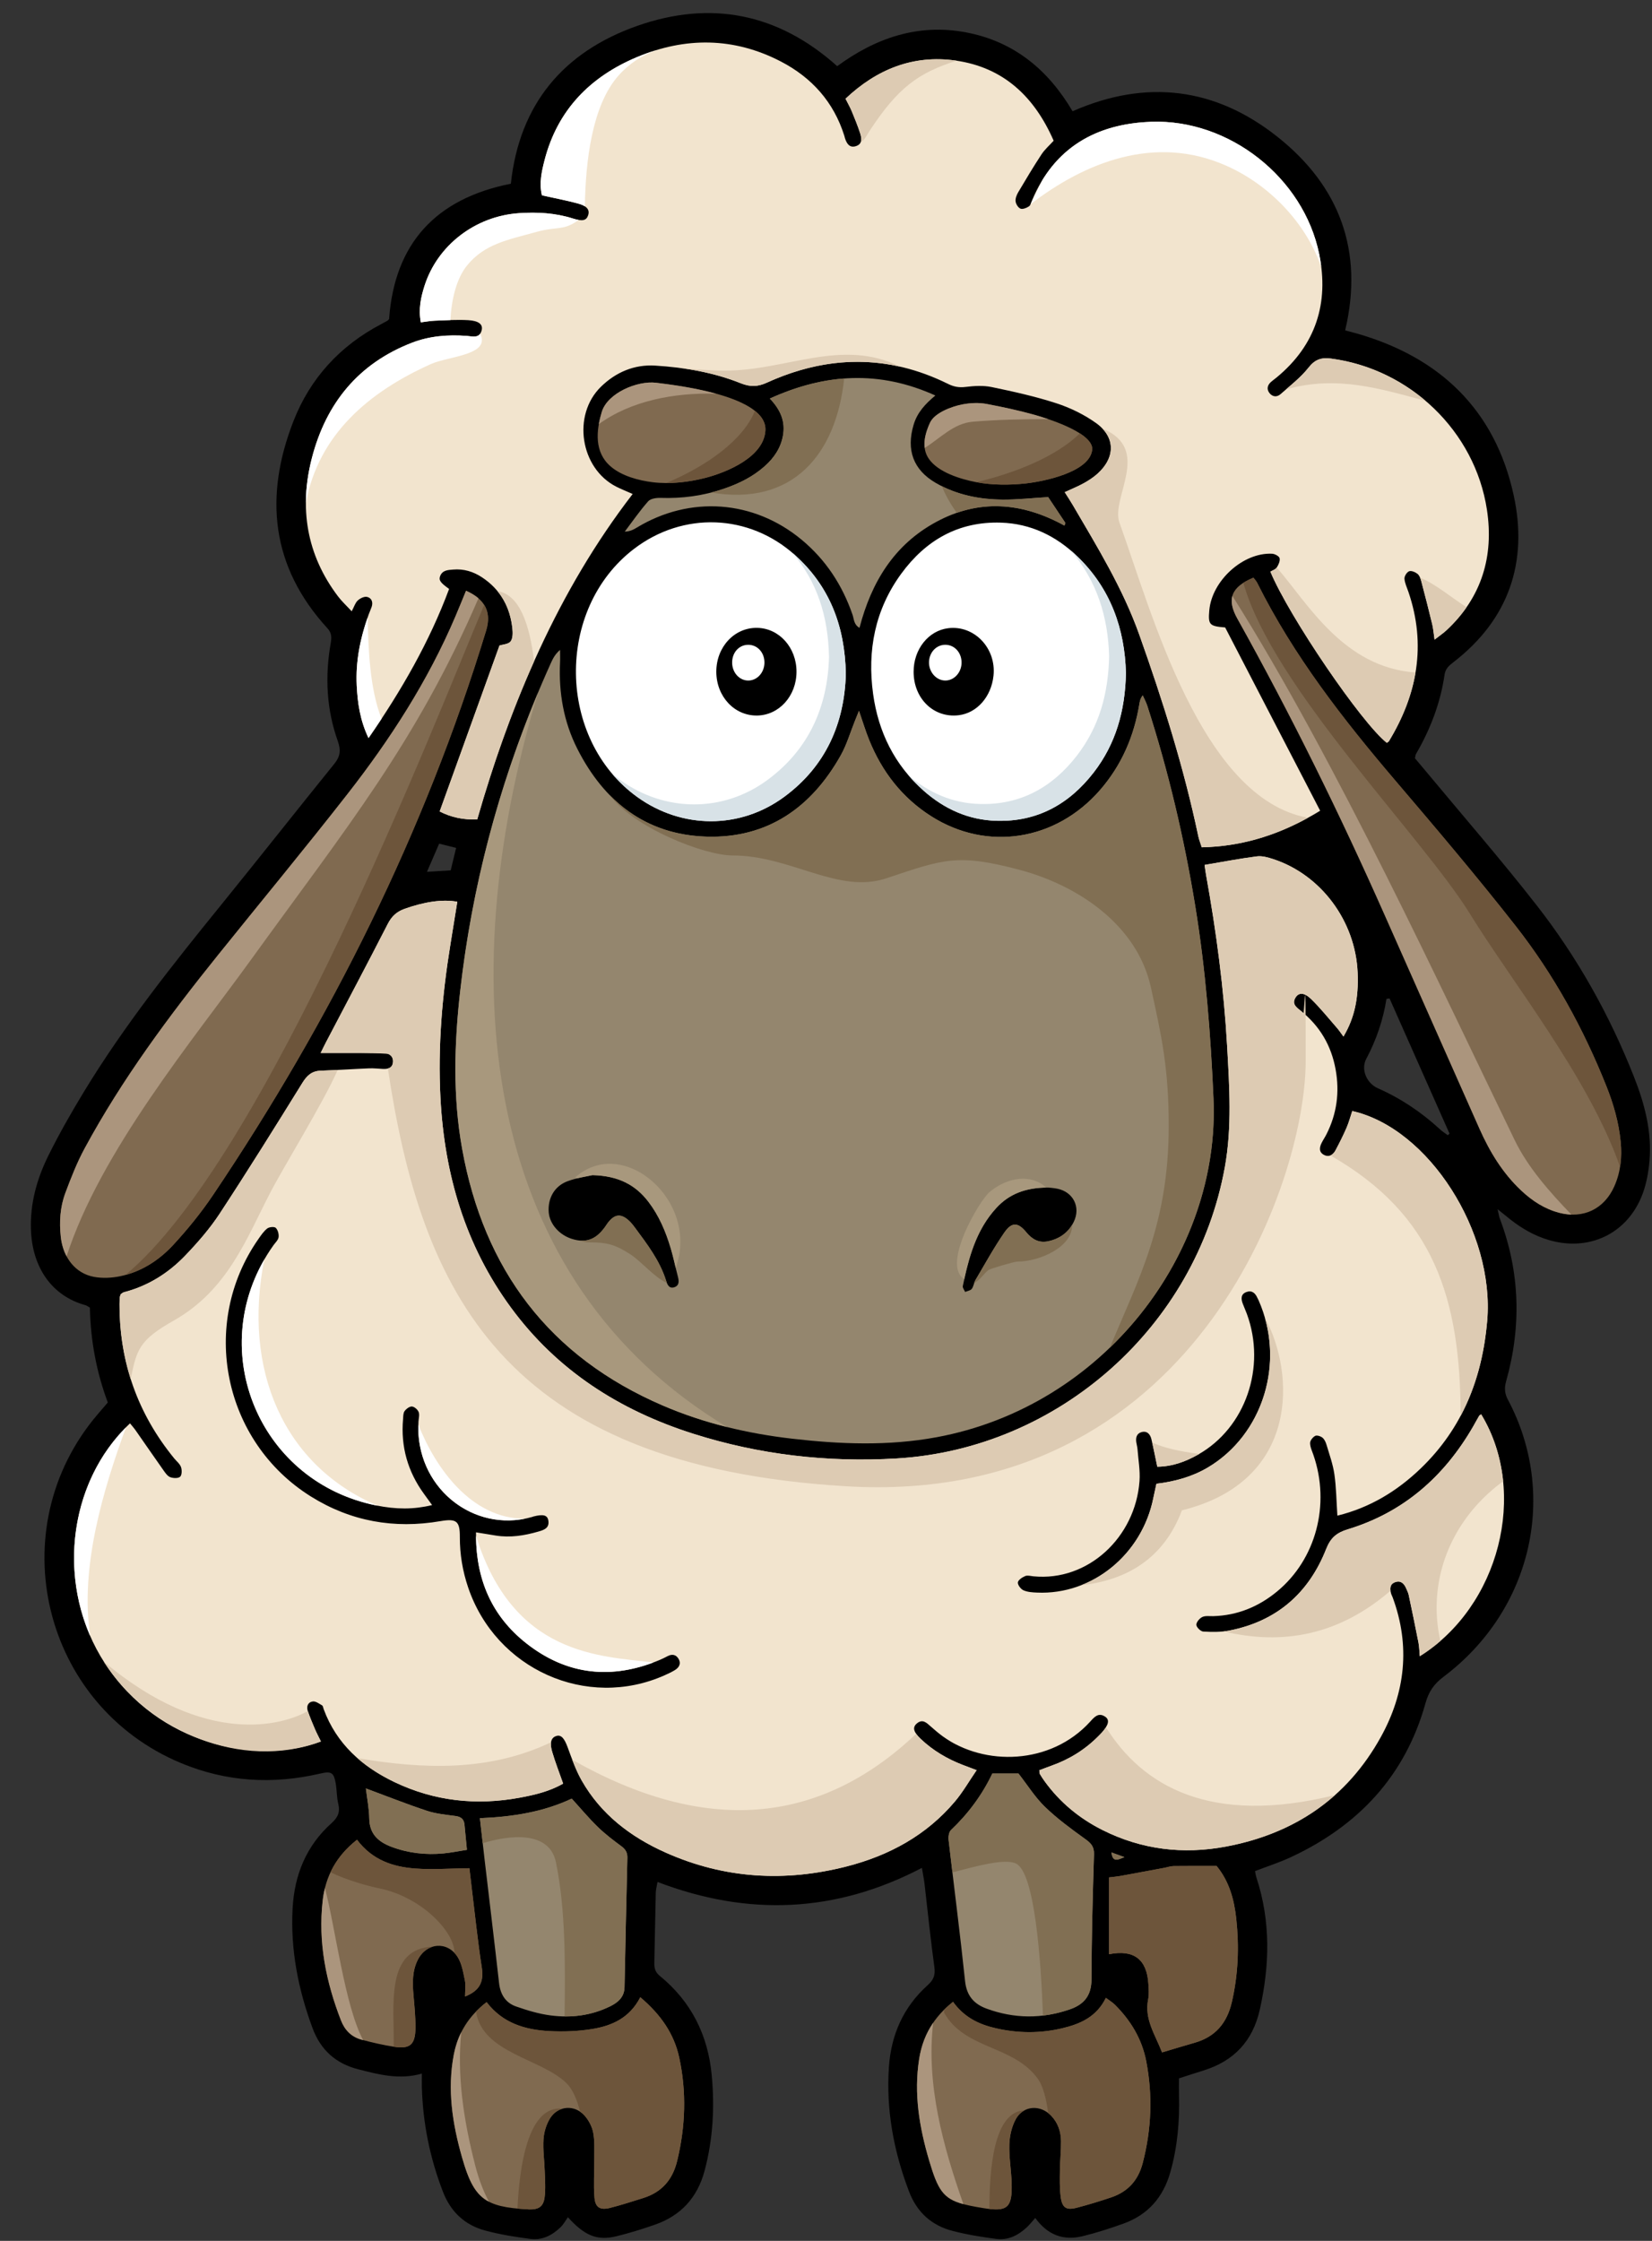
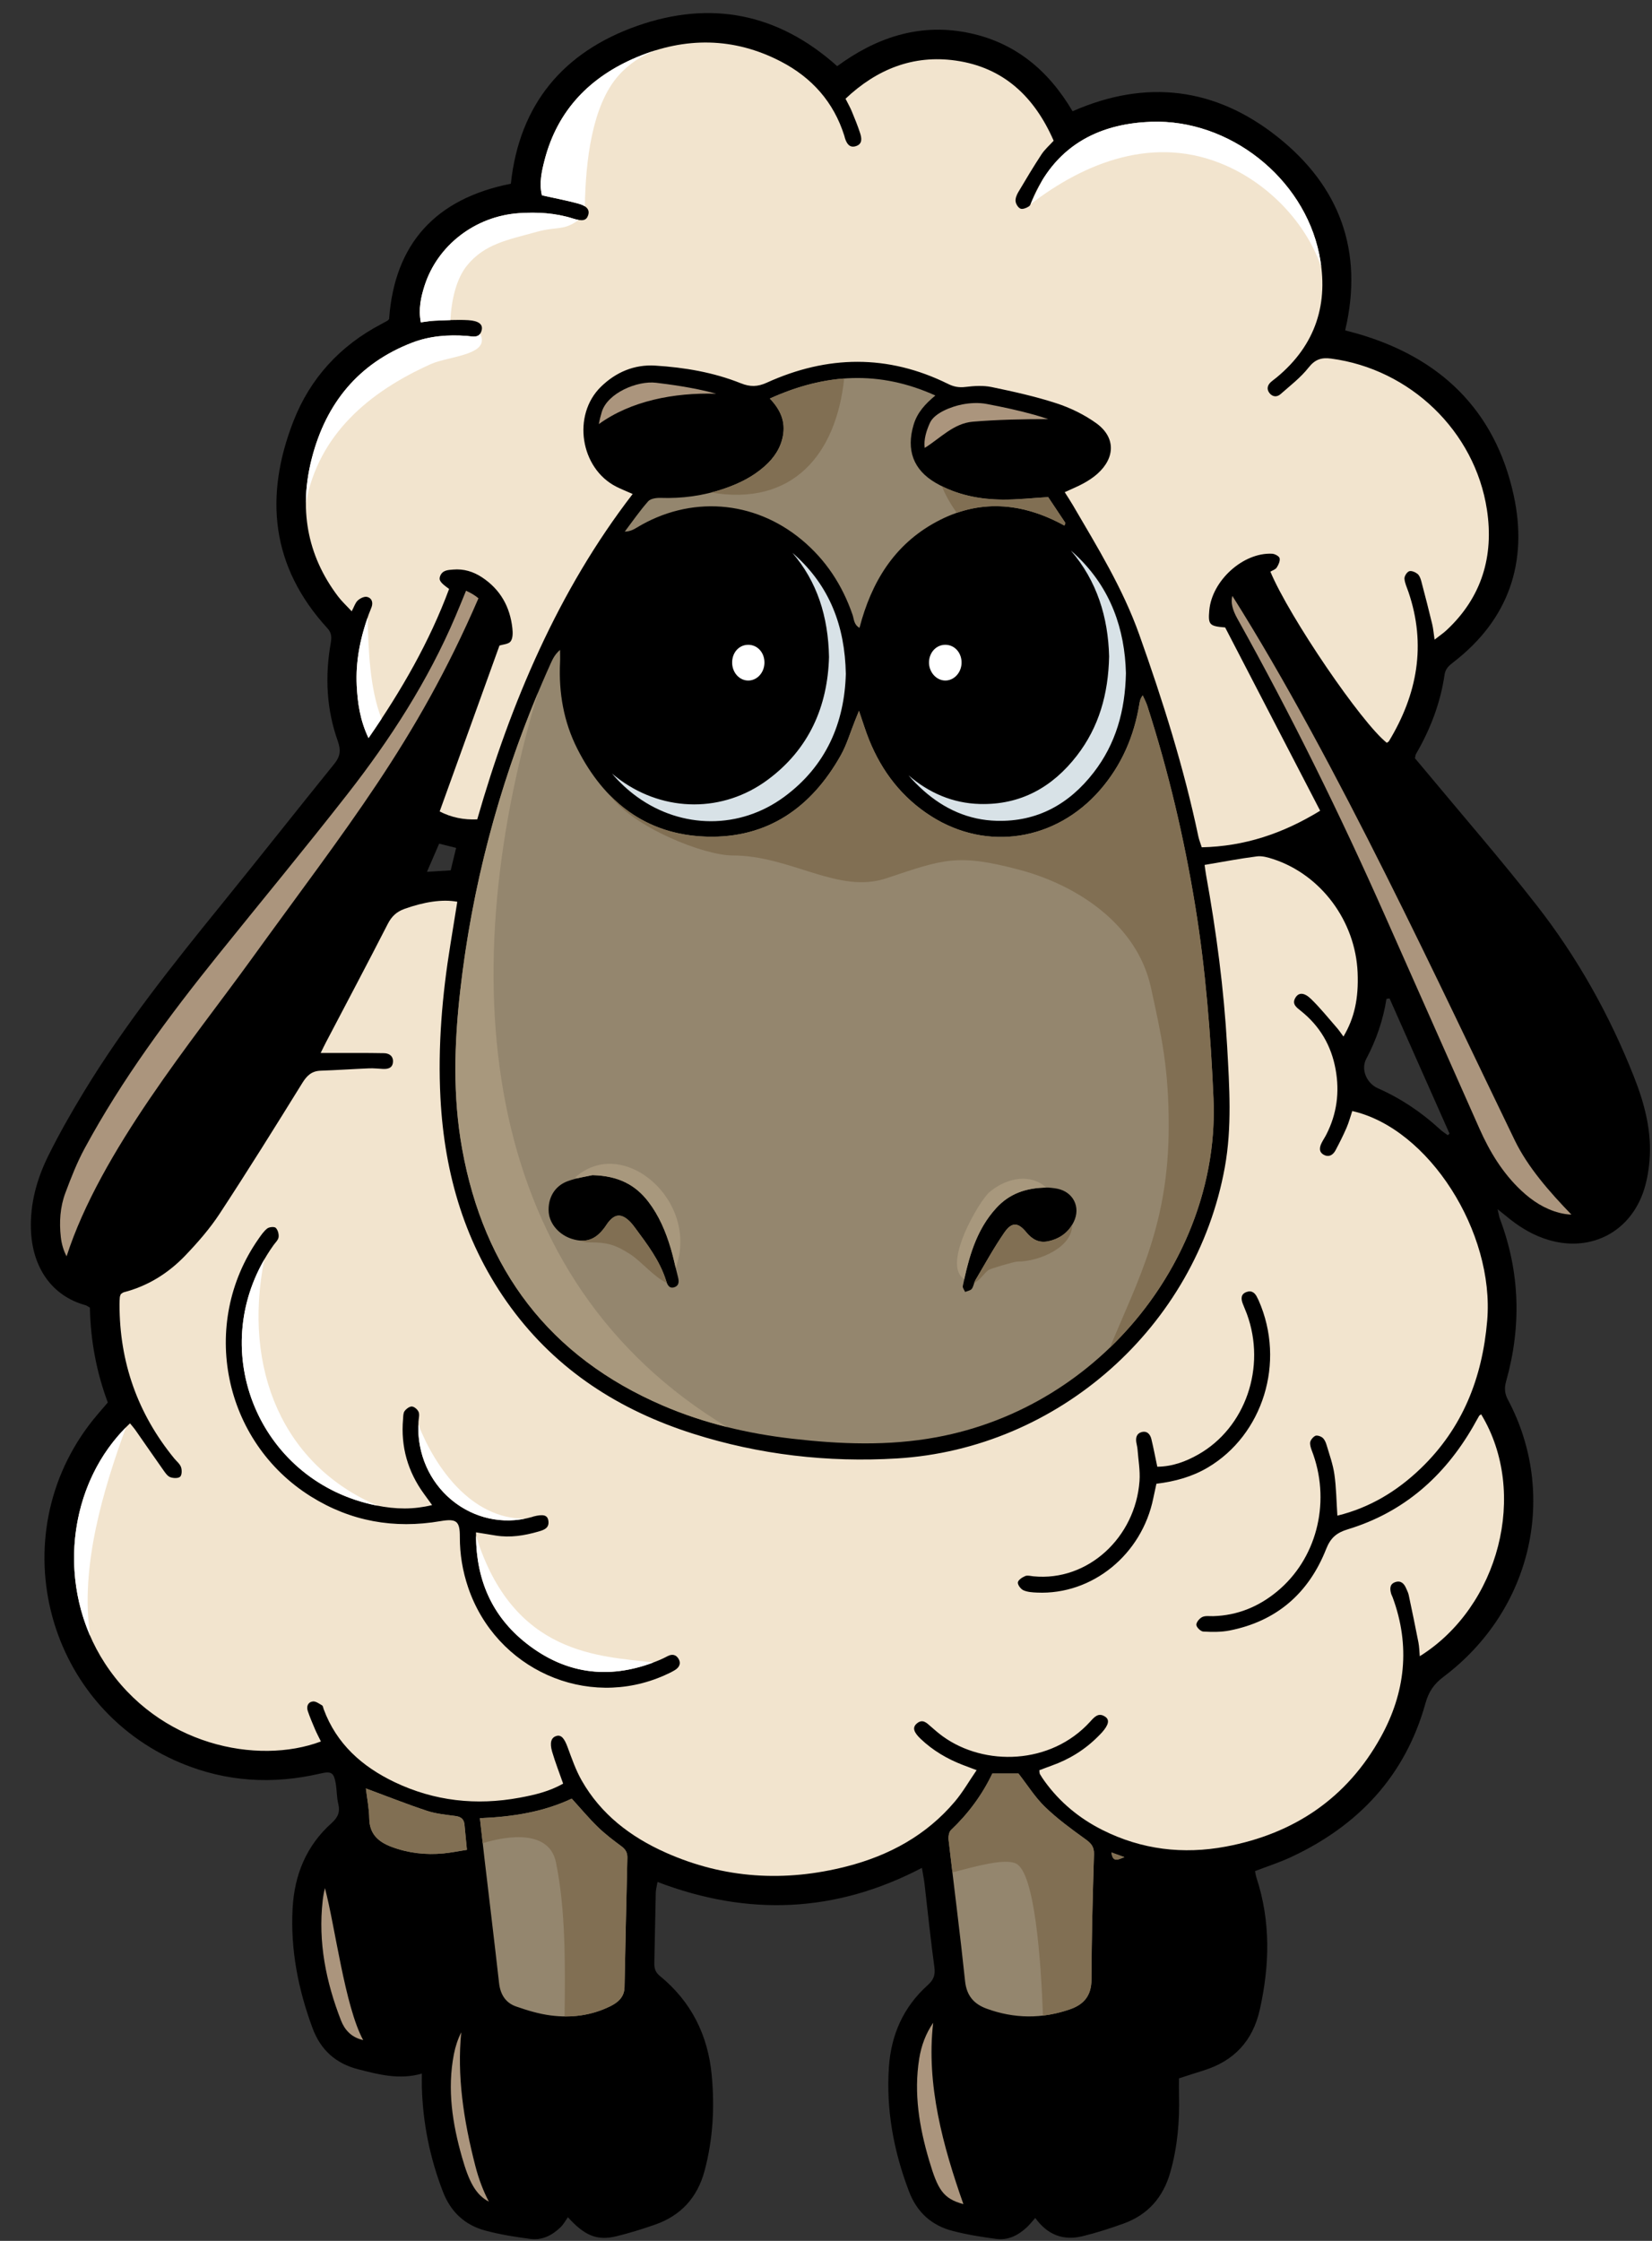
<svg xmlns="http://www.w3.org/2000/svg" height="706.1" preserveAspectRatio="xMidYMid meet" version="1.0" viewBox="33.3 66.7 520.6 706.1" width="520.6" zoomAndPan="magnify">
  <rect x="33.3" y="66.7" width="520.6" height="706.1" fill="#333333" stroke="none" />
  <g clip-rule="evenodd" fill-rule="evenodd">
    <g>
      <path d="M67.272,508.627c-3.629-9.715-5.452-19.729-5.644-29.899 c-0.676-0.371-1.024-0.66-1.422-0.769c-10.353-2.843-16.742-11.617-17.161-23.846c-0.281-8.227,1.898-16.002,5.494-23.27 c3.367-6.807,7.147-13.431,11.087-19.928c12.782-21.079,28.119-40.292,43.612-59.394c11.89-14.659,23.566-29.493,35.437-44.167 c1.876-2.32,2.082-4.312,1.078-7.124c-3.567-9.992-4.07-20.294-2.258-30.723c0.304-1.753,0.448-3.246-1.001-4.825 c-17.796-19.396-19.975-41.565-10.715-65.284c5.283-13.533,14.703-23.789,27.685-30.588c0.646-0.339,1.286-0.693,1.921-1.053 c0.122-0.069,0.213-0.194,0.528-0.49c1.706-23.865,14.734-37.984,38.37-42.675c2.688-25.049,16.571-41.539,39.782-49.721 c23.08-8.136,44.371-4.08,63.062,12.679c12.141-8.89,25.51-13.524,40.701-10.627c15.044,2.868,25.789,11.784,33.473,24.837 c23.287-10.249,45.032-7.428,64.509,8.004c19.568,15.503,27.316,35.91,21.396,61.046c1.391,0.37,2.623,0.678,3.845,1.029 c26.112,7.517,43.355,24.091,49.228,50.772c4.663,21.186-1.49,39.355-19.142,52.894c-1.333,1.022-2.356,2.028-2.613,3.804 c-1.294,8.949-4.498,17.225-9.022,25.02c-0.14,0.239-0.14,0.556-0.31,1.294c1.023,1.219,2.233,2.647,3.43,4.086 c11.683,14.069,23.709,27.871,34.955,42.281c12.837,16.452,22.977,34.579,30.648,54.033c3.359,8.52,5.677,17.271,4.875,26.517 c-0.301,3.458-0.927,7.007-2.124,10.249c-4.661,12.625-16.919,18.482-29.82,14.578c-4.411-1.334-8.305-3.587-11.9-6.411 c-1.133-0.89-2.244-1.805-4.013-3.23c0.342,1.469,0.43,2.237,0.695,2.939c6.384,16.865,6.848,33.979,1.996,51.258 c-0.606,2.16-0.486,3.868,0.551,5.815c15.662,29.365,8.061,66.015-20.369,87.389c-2.958,2.225-4.6,4.662-5.613,8.297 c-6.388,22.891-21.188,38.615-42.49,48.506c-3.557,1.651-7.321,2.856-11.216,4.354c0.153,0.721,0.235,1.412,0.449,2.062 c4.515,13.752,4.19,27.601,1.063,41.569c-2.227,9.938-8.173,16.248-17.823,19.221c-2.506,0.773-4.993,1.603-7.646,2.456 c0,1.847-0.037,3.584,0.007,5.32c0.214,8.235-0.489,16.34-2.762,24.315c-2.257,7.913-7.072,13.373-14.776,16.145 c-4.256,1.531-8.586,2.926-12.979,3.986c-5.984,1.444-10.956-0.472-14.784-5.773c-1.008,1.119-1.797,2.146-2.737,3.01 c-2.688,2.477-5.85,4.087-9.55,3.598c-4.626-0.615-9.271-1.356-13.779-2.531c-6.632-1.729-11.232-5.883-13.726-12.437 c-4.801-12.618-7.237-25.592-6.339-39.106c0.678-10.218,4.559-19.009,12.236-25.897c1.832-1.645,2.45-3.157,2.104-5.662 c-1.201-8.691-2.069-17.429-3.094-26.145c-0.186-1.578-0.508-3.141-0.838-5.148c-27.173,14.208-54.765,15.347-83.312,4.438 c-0.213,1.253-0.532,2.335-0.559,3.423c-0.18,7.315-0.281,14.633-0.453,21.947c-0.039,1.68,0.214,2.996,1.69,4.2 c9.928,8.101,15.225,18.672,16.403,31.381c0.94,10.139,0.39,20.143-2.249,30.027c-2.256,8.454-7.433,14.139-15.629,17.007 c-3.996,1.399-8.06,2.66-12.171,3.661c-6.001,1.462-9.949-0.101-15.272-5.994c-0.783,1.082-1.411,2.268-2.326,3.153 c-2.628,2.541-5.803,4.172-9.502,3.682c-4.77-0.632-9.566-1.383-14.204-2.632c-6.446-1.733-10.896-5.862-13.358-12.245 c-4.096-10.624-6.331-21.582-6.641-32.948c-0.034-1.285-0.004-2.572-0.004-4.272c-7.148,2.045-13.655,0.274-20.11-1.376 c-6.967-1.781-11.786-6.055-14.341-12.961c-4.52-12.223-6.995-24.753-6.273-37.818c0.583-10.522,4.343-19.676,12.286-26.788 c1.991-1.785,2.738-3.469,2.098-6.074c-0.52-2.113-0.426-4.369-0.816-6.522c-0.605-3.331-1.402-3.809-4.803-3.016 c-14.973,3.493-29.625,2.664-43.883-3.267c-43.794-18.217-57.116-73.807-26.347-109.885 C65.08,511.176,66.124,509.967,67.272,508.627L67.272,508.627z M471.195,381.311L471.195,381.311 c-0.324,0.045-0.649,0.088-0.974,0.132c-1.058,6.681-3.195,12.935-6.368,18.904c-1.806,3.398,0.198,7.743,3.635,9.258 c7.281,3.21,13.783,7.581,19.623,12.969c0.744,0.688,1.623,1.229,2.438,1.839c0.181-0.167,0.36-0.333,0.541-0.5 C483.792,409.712,477.494,395.512,471.195,381.311L471.195,381.311z M171.69,332.539L171.69,332.539 c-1.317,3.046-2.438,5.639-3.836,8.873c2.96-0.185,5.095-0.316,7.478-0.464c0.573-2.377,1.105-4.579,1.707-7.071 C175.151,333.404,173.652,333.029,171.69,332.539z" fill="inherit" />
    </g>
    <g>
      <path d="M264.02,275.432L264.02,275.432 c-0.018,3.231,2.363,5.818,5.255,5.707c2.726-0.104,4.902-2.583,4.929-5.616c0.029-3.262-2.285-5.739-5.271-5.642 C266.13,269.971,264.035,272.337,264.02,275.432L264.02,275.432z M331.274,269.875L331.274,269.875 c-2.816-0.04-5.068,2.256-5.209,5.309c-0.146,3.156,2.203,5.913,5.071,5.955c2.729,0.04,5.043-2.362,5.177-5.379 C336.459,272.511,334.236,269.917,331.274,269.875z" fill="#FFF" />
    </g>
    <g>
      <path d="M275.894,192.28L275.894,192.28 c3.494,3.664,4.926,7.35,4.14,11.712c-0.707,3.922-2.835,7.008-5.741,9.604c-3.773,3.37-8.23,5.539-12.975,7.146 c-6.441,2.18-13.059,3.079-19.864,2.844c-1.317-0.045-3.144,0.222-3.9,1.08c-2.653,3.006-4.941,6.333-7.368,9.54 c1.606-0.025,2.708-0.601,3.77-1.245c16.775-10.173,36.85-8.723,51.943,3.793c7.63,6.329,12.842,14.305,16.063,23.649 c0.47,1.361,0.382,3.121,2.194,4.135c3.754-14.426,10.912-26.172,24.093-33.333c13.51-7.338,27.083-6.296,40.504,1.12 c0.098-0.281,0.196-0.562,0.293-0.842c-1.84-2.76-3.678-5.518-5.434-8.151c-5.017,0.299-9.677,0.831-14.332,0.795 c-7.396-0.058-14.564-1.494-21.054-5.239c-7.159-4.132-9.372-10.426-7.018-18.337c1.14-3.834,3.62-6.541,6.854-9.224 C310.438,183.344,293.439,184.337,275.894,192.28L275.894,192.28z M303.994,290.681L303.994,290.681 c-0.541,1.341-0.903,2.24-1.268,3.138c-1.478,3.654-2.579,7.519-4.497,10.924c-9.263,16.449-23.081,26.181-42.333,25.58 c-19.032-0.594-32.219-11.019-40.652-27.655c-4.316-8.514-5.91-17.703-5.454-27.242c0.063-1.313,0.008-2.632,0.008-3.949 c-1.572,1.352-2.274,2.759-2.919,4.191c-14.847,32.908-24.467,67.288-28.54,103.153c-1.886,16.608-2.398,33.286,0.591,49.865 c6.868,38.097,27.455,65.52,63.307,80.93c12.989,5.583,26.649,8.799,40.65,10.416c15.151,1.751,30.308,2.351,45.461-0.439 c52.737-9.712,89.509-57.917,87.362-106.735c-0.895-20.35-2.466-40.583-5.75-60.675c-3.494-21.387-8.445-42.438-15.108-63.07 c-0.367-1.136-0.956-2.201-1.441-3.3c-0.785,1.037-0.922,1.869-1.059,2.702c-1.668,10.188-5.616,19.347-12.43,27.167 c-13.929,15.987-35.611,19.358-53.141,8.238c-9.205-5.84-15.556-14.072-19.606-24.114 C306.043,296.994,305.17,294.078,303.994,290.681L303.994,290.681z M363.545,440.899c0.365,0.043,1.689,0.107,2.973,0.369 c5.005,1.021,7.412,5.815,5.163,10.426c-1.642,3.362-4.466,5.382-8.097,6.135c-2.86,0.593-5.009-0.579-6.864-2.841 c-2.612-3.187-4.582-3.294-6.923,0.094c-3.307,4.788-6.117,9.922-9.086,14.94c-0.513,0.867-0.584,2.024-1.179,2.805 c-0.409,0.539-1.369,0.658-2.083,0.965c-0.263-0.616-0.853-1.3-0.74-1.838c1.848-8.93,4.177-17.682,10.586-24.646 C351.4,442.846,356.608,440.908,363.545,440.899L363.545,440.899z M220.012,436.988c8.254,0.218,13.586,3.108,17.649,8.432 c3.333,4.368,5.431,9.347,6.988,14.557c0.879,2.938,1.48,5.957,2.258,8.927c0.36,1.375,0.534,2.795-1.016,3.375 c-1.708,0.638-2.306-0.825-2.7-2.08c-1.971-6.274-5.898-11.393-9.723-16.569c-0.69-0.935-1.428-1.881-2.315-2.616 c-2.289-1.898-4.078-1.674-6.009,0.631c-0.468,0.558-0.839,1.196-1.271,1.786c-2.866,3.904-5.921,4.994-10.266,3.668 c-4.039-1.233-7.081-4.688-7.383-8.385c-0.355-4.359,1.744-8.244,5.894-9.793C215.091,437.813,218.317,437.386,220.012,436.988 L220.012,436.988z M383.559,650.409L383.559,650.409c0.381,3.445,2.309,2.136,4.085,1.479 C386.282,651.395,384.921,650.901,383.559,650.409L383.559,650.409z M346.017,625.529L346.017,625.529 c-3.182,6.712-7.588,12.651-13.05,17.837c-0.663,0.629-0.845,2.129-0.725,3.165c1.702,14.809,3.63,29.593,5.183,44.416 c0.482,4.606,2.782,7.217,6.806,8.689c8.69,3.183,17.437,3.241,26.188,0.221c4.467-1.541,6.828-4.33,6.841-9.427 c0.033-13.157,0.386-26.317,0.794-39.471c0.077-2.468-1.012-3.517-2.826-4.82c-4.372-3.142-8.759-6.36-12.618-10.089 c-3.112-3.007-5.464-6.804-8.364-10.521C351.806,625.529,349.057,625.529,346.017,625.529L346.017,625.529z M184.531,639.614 L184.531,639.614c0.529,4.683,0.973,8.729,1.447,12.771c1.535,13.064,3.125,26.121,4.594,39.192 c0.401,3.562,2.05,6.208,5.343,7.362c3.555,1.245,7.24,2.358,10.957,2.835c6.472,0.829,12.85,0.032,18.792-2.924 c2.453-1.219,4.381-2.914,4.445-5.984c0.279-13.597,0.564-27.192,0.893-40.787c0.039-1.635-0.579-2.66-1.889-3.628 c-2.583-1.907-5.159-3.871-7.453-6.104c-2.809-2.732-5.327-5.763-8.184-8.899C204.527,637.653,194.916,639.186,184.531,639.614 L184.531,639.614z M148.6,630.241L148.6,630.241c0.375,3.156,1.017,6.315,1.064,9.482c0.074,4.918,2.912,7.382,7.045,8.93 c5.288,1.979,10.771,2.592,16.365,2.057c2.408-0.23,4.792-0.724,7.364-1.125c-0.29-3.019-0.534-5.465-0.756-7.913 c-0.155-1.724-1.068-2.501-2.798-2.738c-3.03-0.414-6.146-0.69-9.021-1.639C161.54,635.207,155.342,632.737,148.6,630.241z" fill="#94866E" />
    </g>
    <g>
      <path d="M246.24,466.202c7.672-20.985-16.564-42.068-31.681-28.474 l0.661,0.258c1.919-0.467,3.683-0.737,4.792-0.998c8.254,0.218,13.586,3.108,17.649,8.432c3.333,4.368,5.431,9.347,6.988,14.557 C245.263,462.027,245.743,464.117,246.24,466.202L246.24,466.202z M202.856,284.928c-27.987,93.264-17.007,185.267,59.593,231.448 c-6.88-1.713-13.632-3.932-20.211-6.76c-35.853-15.41-56.439-42.833-63.307-80.93c-2.99-16.579-2.478-33.257-0.591-49.865 C182.031,346.307,190.284,315.011,202.856,284.928L202.856,284.928z M337.174,469.758c-7.271-4.454,4.817-24.848,8.01-27.485 c5.785-4.778,13.121-5.708,17.81-1.369c-6.662,0.109-11.703,2.062-15.698,6.404C341.412,453.701,338.965,461.599,337.174,469.758z" fill="#A8987D" />
    </g>
    <g>
      <path d="M275.894,192.28L275.894,192.28 c3.494,3.664,4.926,7.35,4.14,11.712c-0.707,3.922-2.835,7.008-5.741,9.604c-3.773,3.37-8.23,5.539-12.975,7.146 c-1.289,0.437-2.583,0.819-3.887,1.155c25.578,4.383,39.373-11.909,41.894-35.928C291.554,186.547,283.78,188.71,275.894,192.28 L275.894,192.28z M334.817,228.289c11.333-3.918,22.688-2.179,33.935,4.036c0.098-0.281,0.196-0.562,0.293-0.842 c-1.84-2.76-3.678-5.518-5.434-8.151c-5.017,0.299-9.677,0.831-14.332,0.795c-6.696-0.052-13.209-1.236-19.198-4.24 c1.077,2.606,2.474,5.172,4.502,8.087C334.656,228.079,334.734,228.184,334.817,228.289L334.817,228.289z M225.442,317.236 c7.614,10.314,29.808,19.022,38.717,19.022c18.392,0,33.235,12.269,48.463,7.194c18.06-6.019,22.293-7.884,42.027-2.651 c17.524,4.648,36.929,16.799,41.354,37.108c3.307,15.182,5.596,25.119,5.596,43.538c0,30.864-9.488,48.146-18.565,69.924 c21.448-20.634,33.955-49.464,32.678-78.514c-0.895-20.35-2.466-40.583-5.75-60.675c-3.494-21.387-8.445-42.438-15.108-63.07 c-0.367-1.136-0.956-2.201-1.441-3.3c-0.785,1.037-0.922,1.869-1.059,2.702c-1.668,10.188-5.616,19.347-12.43,27.167 c-13.929,15.987-35.611,19.358-53.141,8.238c-9.205-5.84-15.556-14.072-19.606-24.114c-1.133-2.811-2.006-5.727-3.182-9.125l0,0 c-0.541,1.341-0.903,2.24-1.268,3.138c-1.478,3.654-2.579,7.519-4.497,10.924c-9.263,16.449-23.081,26.181-42.333,25.58 C243.282,329.929,233.239,325.213,225.442,317.236L225.442,317.236z M216.024,457.595c3.121,0.292,5.546-1.026,7.85-4.165 c0.432-0.59,0.803-1.229,1.271-1.786c1.931-2.305,3.721-2.529,6.009-0.631c0.887,0.735,1.625,1.682,2.315,2.616 c3.824,5.177,7.751,10.295,9.723,16.569c0.077,0.247,0.164,0.499,0.264,0.744c-3.825-1.599-8.013-6.747-11.48-8.981 c-4.713-3.037-7.185-3.786-12.873-3.786C217.832,458.175,216.849,457.964,216.024,457.595L216.024,457.595z M340.284,471.034 c0.114-0.354,0.244-0.701,0.427-1.012c2.969-5.019,5.779-10.152,9.086-14.94c2.341-3.388,4.311-3.28,6.923-0.094 c1.855,2.262,4.004,3.434,6.864,2.841c3.277-0.68,5.896-2.393,7.583-5.193c0.153,7.018-10.285,11.597-17.274,11.597 c-1.04,0-8.618,2.27-9.088,2.65C342.979,468.367,342.492,469.739,340.284,471.034L340.284,471.034z M211.219,702.079 c0.169-16.2,0.407-33.227-2.718-48.536c-2.078-10.185-14.835-8.576-23.084-6.045c-0.281-2.489-0.569-5.072-0.887-7.884l0,0 c10.385-0.429,19.996-1.961,28.944-6.166c2.857,3.137,5.375,6.167,8.184,8.899c2.293,2.232,4.87,4.196,7.453,6.104 c1.31,0.968,1.928,1.993,1.889,3.628c-0.329,13.595-0.614,27.19-0.893,40.787c-0.063,3.07-1.992,4.766-4.445,5.984 C221.056,701.142,216.189,702.134,211.219,702.079L211.219,702.079z M148.6,630.241L148.6,630.241 c0.375,3.156,1.017,6.315,1.064,9.482c0.074,4.918,2.912,7.382,7.045,8.93c5.288,1.979,10.771,2.592,16.365,2.057 c2.408-0.23,4.792-0.724,7.364-1.125c-0.29-3.019-0.534-5.465-0.756-7.913c-0.155-1.724-1.068-2.501-2.798-2.738 c-3.03-0.414-6.146-0.69-9.021-1.639C161.54,635.207,155.342,632.737,148.6,630.241L148.6,630.241z M383.559,650.409 L383.559,650.409c0.381,3.445,2.309,2.136,4.085,1.479C386.282,651.395,384.921,650.901,383.559,650.409L383.559,650.409z M333.439,656.688c7.461-1.929,16.582-4.512,20.074-2.766c5.902,2.951,7.849,30.757,8.453,47.893 c2.816-0.333,5.634-0.984,8.452-1.957c4.467-1.541,6.828-4.33,6.841-9.427c0.033-13.157,0.386-26.317,0.794-39.471 c0.077-2.468-1.012-3.517-2.826-4.82c-4.372-3.142-8.759-6.36-12.618-10.089c-3.112-3.007-5.464-6.804-8.364-10.521 c-2.439,0-5.188,0-8.229,0l0,0c-3.182,6.712-7.588,12.651-13.05,17.837c-0.663,0.629-0.845,2.129-0.725,3.165 C332.632,649.918,333.034,653.303,333.439,656.688z" fill="#816F53" />
    </g>
    <g>
-       <path d="M388.118,278.839L388.118,278.839 c-0.343-13.901-4.781-26.718-15.427-36.917c-6.668-6.387-14.614-10.232-23.948-10.533c-13.386-0.434-23.706,5.518-31.433,16.088 c-8.276,11.323-10.756,24.201-8.866,37.899c1.653,11.977,6.741,22.34,15.903,30.452c6.563,5.813,14.202,9.274,23.035,9.511 c12.833,0.345,22.864-5.269,30.567-15.223C384.916,301.116,387.871,290.704,388.118,278.839L388.118,278.839z M299.849,279.042 L299.849,279.042c-0.284-15.135-5.147-27.612-15.995-37.404c-14.487-13.076-35.305-13.823-50.796-1.959 c-24.804,18.996-24.245,59.923,1.068,78.152c14.072,10.134,32.344,10.241,46.306-0.046 C293.653,308.044,299.424,294.477,299.849,279.042L299.849,279.042z M321.21,278.436c-0.03-7.132,4.673-13.054,10.959-13.796 c8.188-0.967,15.114,6.314,14.22,14.949c-0.691,6.663-5.217,11.799-10.999,12.485C327.59,292.998,321.245,286.896,321.21,278.436 L321.21,278.436z M284.304,278.374c-0.014,7.625-5.492,13.704-12.432,13.793c-7.162,0.091-12.849-6.037-12.838-13.836 c0.009-7.803,5.725-13.922,12.881-13.792C278.861,264.664,284.316,270.757,284.304,278.374z" fill="#FFF" />
-     </g>
+       </g>
    <g>
      <path d="M388.118,278.839L388.118,278.839 c-0.343-13.901-4.781-26.718-15.427-36.917c-0.63-0.604-1.271-1.182-1.923-1.739c8.22,9.552,11.745,21.027,12.049,33.355l0,0 c-0.247,11.865-3.202,22.277-10.167,31.279c-7.704,9.954-17.735,15.567-30.568,15.223c-8.584-0.23-16.04-3.507-22.479-9.027 c1.44,1.682,3.02,3.29,4.744,4.817c6.563,5.813,14.202,9.274,23.035,9.511c12.833,0.345,22.864-5.269,30.567-15.223 C384.916,301.116,387.871,290.704,388.118,278.839L388.118,278.839z M299.849,279.042L299.849,279.042 c-0.284-15.135-5.147-27.612-15.995-37.404c-0.277-0.249-0.556-0.492-0.837-0.732c7.734,9.011,11.289,19.96,11.531,32.835l0,0 c-0.425,15.435-6.195,29.002-19.417,38.744c-13.962,10.287-32.234,10.18-46.306,0.046c-0.925-0.666-1.812-1.366-2.671-2.091 c2.309,2.733,4.963,5.225,7.972,7.392c14.072,10.134,32.344,10.241,46.306-0.046C293.653,308.044,299.424,294.477,299.849,279.042z" fill="#D8E2E7" />
    </g>
    <g>
-       <path d="M428.302,248.727L428.302,248.727 c-7.028,2.898-8.514,6.737-5.096,12.856c16.984,30.402,32.34,61.612,46.455,93.44c9.955,22.45,19.9,44.906,29.877,67.347 c3.233,7.273,7.31,13.998,13.179,19.497c3.465,3.246,7.356,5.793,12.001,6.993c7.562,1.953,14.121-1.188,17.302-8.325 c2.012-4.513,2.485-9.281,1.998-14.17c-0.602-6.014-2.237-11.749-4.467-17.35c-7.236-18.186-16.609-35.236-28.661-50.608 c-12.175-15.53-24.957-30.596-37.764-45.616c-16.555-19.416-32.174-39.441-43.625-62.406 C429.193,249.766,428.685,249.247,428.302,248.727L428.302,248.727z M180.163,252.845L180.163,252.845 c-1.109,2.687-2.194,5.384-3.331,8.057c-8.648,20.345-20.546,38.757-34.091,56.09c-13.33,17.059-27.141,33.74-40.711,50.612 c-15.512,19.288-30.252,39.125-42.059,60.958c-2.419,4.474-4.293,9.272-6.08,14.05c-1.659,4.438-1.954,9.144-1.43,13.855 c0.729,6.563,4.619,11.498,10.452,12.577c2.65,0.491,5.573,0.353,8.229-0.196c6.649-1.373,12.252-5.007,16.762-9.886 c4.543-4.918,8.813-10.182,12.549-15.733c37.126-55.18,66.605-114.083,86.042-177.833 C188.246,259.65,186.241,255.532,180.163,252.845L180.163,252.845z M326.358,199.933c-1.606,3.527-2.744,7.799-0.401,11.271 c2.917,4.319,10.064,6.491,14.955,7.425c5.005,0.954,10.604,0.956,15.655,0.4c5.456-0.599,19.84-3.441,20.89-10.394 c0.064-0.429,0.054-0.84-0.062-1.259c-1.34-4.863-13.995-8.809-18.214-9.994c-4.921-1.381-9.936-2.438-14.954-3.394 c-2.492-0.475-5.261-0.327-7.738,0.159C333.317,194.77,327.819,196.727,326.358,199.933L326.358,199.933z M222.935,196.526 c-1.793,5.965-2.375,12.668,2.769,17.123c3.518,3.046,8.824,4.458,13.34,5.011c5.328,0.654,11.363-0.043,16.539-1.382 c6.79-1.756,18.464-6.577,18.921-14.955c0.586-10.753-26.956-14.095-34.451-15.014C234.202,186.59,224.747,190.497,222.935,196.526 L222.935,196.526z M382.8,682.477L382.8,682.477c7.813-1.563,11.938,1.61,12.396,9.387c0.095,1.603,0.245,3.268-0.069,4.813 c-1.278,6.262,2.219,11.125,4.371,16.739c3.599-1.07,6.93-2.092,10.279-3.049c6.56-1.875,10.2-6.229,11.725-12.841 c1.998-8.667,2.33-17.387,1.393-26.155c-0.642-6.003-2.171-11.788-6.197-16.694c-4.511,0-9.032-0.034-13.553,0.026 c-0.995,0.014-1.983,0.378-2.978,0.564c-4.578,0.854-9.155,1.715-13.738,2.544c-1.097,0.198-2.214,0.286-3.629,0.464 C382.8,666.385,382.8,674.237,382.8,682.477L382.8,682.477z M333.633,697.479c3.578,4.965,8.251,7.139,13.533,8.342 c6.962,1.584,13.909,1.637,20.859-0.005c5.71-1.348,10.842-3.595,13.771-9.589c1.135,0.854,2.108,1.421,2.878,2.192 c4.963,4.974,8.484,10.753,9.835,17.751c2.087,10.809,1.666,21.496-1.115,32.15c-1.42,5.439-4.686,9.006-9.917,10.773 c-3.596,1.215-7.234,2.326-10.906,3.282c-3.27,0.85-4.572-0.012-5.022-3.517c-0.351-2.731-0.273-5.528-0.239-8.294 c0.041-3.066,0.377-6.134,0.346-9.198c-0.03-2.997-0.962-5.772-3.092-7.995c-3.436-3.583-8.772-3.25-11.158,1.084 c-1.278,2.322-1.937,5.234-2.026,7.908c-0.136,4.067,0.601,8.154,0.726,12.24c0.237,7.801-1.334,9.119-8.954,7.874 c-11.855-1.936-13.59-3.353-17.044-15.011c-3.097-10.454-4.879-21.082-3.141-32.029 C324.113,708.211,327.505,702.318,333.633,697.479L333.633,697.479L333.633,697.479z M145.803,646.401L145.803,646.401 c-6.489,5.111-9.937,11.44-10.815,19.193c-1.483,13.098,1.04,25.589,5.771,37.752c1.208,3.104,3.317,5.195,6.457,6.05 c3.372,0.916,6.798,1.7,10.249,2.241c5.015,0.786,6.71-0.664,6.76-5.882c0.034-3.496-0.327-7.003-0.631-10.495 c-0.333-3.834-0.39-7.639,1.436-11.146c2.754-5.291,9.208-5.832,12.44-0.83c1.352,2.092,1.786,4.85,2.315,7.372 c0.331,1.58,0.062,3.287,0.062,5.145c4.806-1.886,5.95-4.813,5.276-9.189c-1.313-8.518-2.19-17.104-3.241-25.663 c-0.243-1.981-0.463-3.965-0.651-5.575c-6.039,0.069-11.584,0.511-17.065,0.101C157.173,654.951,150.656,652.855,145.803,646.401 L145.803,646.401z M235.078,696.033c6.388,5.405,10.624,11.447,12.257,18.972c2.362,10.879,1.986,21.762-0.64,32.604 c-1.44,5.938-4.86,9.861-10.667,11.685c-3.482,1.094-6.961,2.22-10.496,3.121c-3.052,0.776-4.628-0.109-4.892-3.241 c-0.341-4.055-0.026-8.162-0.059-12.247c-0.022-2.763,0.162-5.586-0.352-8.267c-0.363-1.902-1.424-3.892-2.725-5.35 c-3.146-3.525-8.387-3.127-10.871,0.889c-1.175,1.901-1.906,4.319-2.06,6.559c-0.229,3.325,0.283,6.699,0.386,10.057 c0.085,2.763,0.321,5.568-0.038,8.287c-0.389,2.939-1.915,3.861-4.904,3.788c-0.146-0.004-0.291-0.029-0.438-0.036 c-13.537-0.709-16.968-3.363-20.674-16.355c-3.034-10.641-4.716-21.432-2.576-32.48c1.296-6.695,4.713-12.113,10.314-16.45 c5.076,6.664,12.158,8.733,19.784,9.133c4.487,0.236,9.083,0.06,13.512-0.659C226.131,705.036,231.724,702.574,235.078,696.033 L235.078,696.033z" fill="#806A50" />
-     </g>
+       </g>
    <g>
      <path d="M421.662,254.471c-0.558,1.977-0.023,4.305,1.544,7.112 c16.984,30.402,32.34,61.612,46.455,93.44c9.955,22.45,19.9,44.906,29.877,67.347c3.233,7.273,7.31,13.998,13.179,19.497 c3.465,3.246,7.356,5.793,12.001,6.993c1.297,0.335,2.562,0.518,3.788,0.56c-6.942-7.19-13.734-14.915-17.864-23.428 C488.149,379.635,454.643,306.723,421.662,254.471L421.662,254.471z M184.077,255.229c-19.669,45.556-41.444,72.015-71.745,113.97 c-18.047,24.986-47.378,60.272-58.047,93.368c-0.948-1.78-1.573-3.843-1.824-6.099c-0.524-4.712-0.229-9.418,1.43-13.855 c1.786-4.777,3.661-9.576,6.08-14.05c11.807-21.833,26.546-41.67,42.059-60.958c13.57-16.872,27.381-33.553,40.711-50.612 c13.544-17.333,25.442-35.745,34.091-56.09c1.137-2.673,2.222-5.37,3.331-8.057l0,0 C181.74,253.542,183.042,254.335,184.077,255.229L184.077,255.229z M222.012,200.338c10.092-7.31,23.615-9.967,37.001-9.579 c-7.408-2.041-15.42-3.017-18.96-3.451c-5.851-0.718-15.307,3.189-17.119,9.218C222.559,197.773,222.239,199.053,222.012,200.338 L222.012,200.338z M324.699,207.835c4.842-2.97,9.078-7.75,15.184-8.259c7.788-0.649,15.751-0.801,23.74-0.815 c-1.802-0.613-3.386-1.082-4.441-1.379c-4.921-1.381-9.936-2.438-14.954-3.394c-2.492-0.475-5.261-0.327-7.738,0.159 c-3.172,0.622-8.67,2.58-10.131,5.785C325.244,202.379,324.357,205.187,324.699,207.835L324.699,207.835z M187.357,760.443 c-1.798-3.432-3.198-7.146-4.224-11.109c-3.875-14.969-5.799-28.715-4.484-42.248c-1.067,2.142-1.84,4.448-2.32,6.931 c-2.14,11.049-0.458,21.84,2.576,32.48C181.099,754.19,183.2,758.258,187.357,760.443L187.357,760.443z M147.746,709.537 c-5.792-10.69-8.829-35.859-12.053-47.896c-0.315,1.275-0.551,2.593-0.705,3.954c-1.483,13.098,1.04,25.589,5.771,37.752 c1.208,3.104,3.317,5.195,6.457,6.05L147.746,709.537L147.746,709.537z M327.376,704.08c-2.262,19.479,3.129,38.987,9.521,57.144 c-6.408-1.732-8.065-4.552-10.792-13.755c-3.097-10.454-4.879-21.082-3.141-32.029C323.636,711.217,325.075,707.447,327.376,704.08 z" fill="#AB957D" />
    </g>
    <g>
      <path d="M412.907,339.238L412.907,339.238 c0.177,1.211,0.293,2.21,0.472,3.199c3.229,17.868,5.612,35.846,6.634,53.981c0.715,12.711,1.558,25.464-0.733,38.102 c-9.096,50.174-52.352,88.69-103.374,91.741c-21.79,1.302-43.271-1.16-64.141-7.786c-23.2-7.367-42.905-19.934-57.473-39.783 c-14.403-19.626-20.935-41.986-22.19-66.015c-0.851-16.278,0.537-32.459,3.161-48.537c0.724-4.436,1.432-8.875,2.145-13.295 c-4.709-0.877-10.451,0.042-16.613,2.233c-2.509,0.893-4.073,2.356-5.301,4.757c-6.396,12.5-12.981,24.902-19.495,37.341 c-0.525,1.001-1.007,2.026-1.651,3.322c1.373,0,2.34-0.001,3.308,0.001c5.556,0.006,11.112-0.048,16.666,0.062 c1.551,0.031,2.914,0.835,2.822,2.702c-0.096,1.905-1.468,2.329-3.098,2.261c-1.462-0.061-2.929-0.249-4.386-0.188 c-5.105,0.212-10.207,0.567-15.314,0.743c-2.808,0.096-4.326,1.526-5.777,3.87c-8.546,13.808-17.137,27.594-26.043,41.171 c-3.106,4.735-6.907,9.09-10.835,13.192c-5.335,5.573-11.765,9.606-19.349,11.572c-0.39,0.102-0.715,0.443-0.988,0.62 c-0.128,0.4-0.27,0.67-0.294,0.95c-0.061,0.728-0.095,1.459-0.096,2.189c-0.019,18.247,5.682,34.467,17.242,48.607 c0.741,0.905,1.776,1.703,2.143,2.74c0.324,0.915,0.288,2.532-0.29,3.037c-0.633,0.551-2.183,0.482-3.121,0.125 c-0.86-0.328-1.534-1.333-2.119-2.159c-2.954-4.175-5.844-8.394-8.776-12.581c-0.537-0.766-1.166-1.466-1.768-2.215 c-20.09,18.92-23.422,51.866-7.889,75.659c16.89,25.874,48.082,32.078,68.046,24.582c-0.635-1.306-1.314-2.572-1.878-3.889 c-0.805-1.88-1.601-3.77-2.257-5.704c-0.496-1.464,0.062-2.825,1.591-3.012c0.915-0.112,1.986,0.697,2.909,1.23 c0.296,0.171,0.35,0.775,0.501,1.186c4.046,10.979,12.14,18.122,22.356,23.005c12.533,5.989,25.755,7.421,39.388,4.903 c4.721-0.872,9.402-1.961,13.721-4.443c-1.201-3.438-2.481-6.694-3.461-10.038c-0.842-2.876-0.284-4.452,1.279-4.95 c1.56-0.498,2.543,0.676,3.593,3.515c1.311,3.545,2.558,7.178,4.411,10.443c6.085,10.72,15.443,17.841,26.507,22.775 c18.471,8.236,37.583,9.342,57.057,4.342c13.336-3.426,25.062-9.776,34.067-20.434c2.503-2.964,4.455-6.392,6.854-9.89 c-1.87-0.706-3.092-1.16-4.306-1.626c-4.973-1.906-9.485-4.567-13.354-8.253c-2.226-2.12-2.604-3.567-1.249-4.771 c1.864-1.656,3.163-0.25,4.509,0.935c1.208,1.061,2.43,2.119,3.73,3.06c13.118,9.494,34.029,9.031,46.435-4.61 c1.316-1.447,2.619-3.045,4.785-1.55c1.416,0.978,1.039,2.549-1.01,4.881c-0.386,0.438-0.81,0.846-1.221,1.263 c-4.189,4.234-9.128,7.276-14.732,9.264c-1.316,0.467-2.616,0.981-3.834,1.44c0.098,0.651,0.062,0.981,0.195,1.208 c0.446,0.755,0.93,1.49,1.442,2.202c4.806,6.663,10.96,11.743,18.275,15.418c12.35,6.201,25.421,7.743,38.874,5.222 c21.477-4.026,38.167-15.241,48.828-34.502c7.742-13.988,9.375-28.769,3.739-44.027c-0.152-0.412-0.381-0.799-0.496-1.22 c-0.423-1.535-0.433-3.026,1.386-3.604c1.742-0.554,2.739,0.514,3.371,2.007c0.284,0.673,0.642,1.337,0.791,2.043 c1.057,4.989,2.1,9.982,3.073,14.989c0.266,1.362,0.278,2.773,0.422,4.327c24.968-15.581,34.357-51.465,19.341-76.221 c-0.223,0.168-0.521,0.29-0.652,0.513c-0.668,1.13-1.276,2.297-1.936,3.435c-9.096,15.694-21.897,26.953-39.411,32.278 c-3.546,1.079-5.444,2.659-6.85,6.222c-5.482,13.904-15.588,22.747-30.429,25.673c-2.691,0.531-5.539,0.486-8.294,0.333 c-0.815-0.044-2.14-1.337-2.179-2.111c-0.041-0.823,1.001-2.056,1.872-2.474c0.975-0.465,2.29-0.233,3.458-0.269 c7.607-0.228,14.261-2.958,20.086-7.757c12.286-10.118,16.875-27.435,11.472-43.049c-0.428-1.234-1.045-2.5-1.044-3.751 c0-0.78,0.846-1.842,1.598-2.243c0.539-0.289,1.725,0.091,2.306,0.563c0.624,0.508,1.029,1.425,1.271,2.242 c0.91,3.076,2.029,6.139,2.48,9.291c0.595,4.149,0.633,8.378,0.941,13.034c10.217-2.496,18.832-7.726,26.284-14.896 c13.176-12.68,19.387-28.467,20.927-46.522c2.38-27.897-18.398-60.629-42.521-66.074c-0.589,1.751-1.068,3.582-1.813,5.297 c-1.044,2.408-2.229,4.76-3.461,7.078c-0.763,1.434-2.04,2.267-3.637,1.438c-1.659-0.862-1.452-2.353-0.735-3.785 c0.458-0.915,1.04-1.766,1.503-2.678c3.294-6.486,4.195-13.287,2.9-20.456c-1.363-7.536-4.97-13.667-10.936-18.438 c-1.383-1.105-3.018-2.182-1.65-4.295c0.991-1.532,2.679-1.571,4.842,0.529c2.914,2.832,5.474,6.03,8.154,9.1 c0.715,0.818,1.311,1.738,2.058,2.738c3.475-5.854,4.8-12.023,4.465-20.144c-0.67-16.215-11.524-30.846-26.636-35.782 c-1.635-0.533-3.465-1.058-5.11-0.848C424.047,337.227,418.75,338.255,412.907,339.238L412.907,339.238z M183.306,549.542 c-0.166,14.55,4.84,26.306,15.889,34.993c12.856,10.109,27.086,11.536,42.117,5.168c0.807-0.342,1.592-0.739,2.369-1.145 c1.383-0.723,2.633-0.529,3.424,0.799c0.938,1.577,0.196,2.814-1.23,3.658c-1.004,0.595-2.068,1.097-3.136,1.571 c-24.516,10.934-53.17-1.873-61.911-27.678c-1.75-5.165-2.64-10.475-2.616-15.944c0.021-4.975-1.068-5.813-6.113-4.949 c-14.58,2.498-28.248,0.087-40.837-7.777c-27.655-17.278-35.208-54.378-16.539-81.104c0.833-1.192,1.675-2.465,2.794-3.337 c0.622-0.485,2.225-0.635,2.678-0.199c0.664,0.638,1.027,1.98,0.897,2.94c-0.121,0.906-1.027,1.718-1.619,2.547 c-22.31,31.332-5.373,74.309,32.305,81.965c6.418,1.305,11.926,1.305,17.693-0.095c-0.908-1.253-1.729-2.389-2.554-3.521 c-5.12-7.027-7.354-14.865-6.604-23.536c0.075-0.869,0.026-1.904,0.481-2.545c0.511-0.716,1.559-1.508,2.32-1.458 c0.767,0.051,1.802,0.958,2.111,1.733c0.344,0.858,0.015,1.994-0.048,3.007c-1.259,20.494,17.176,35.394,35.815,30.063 c0.141-0.04,0.271-0.114,0.413-0.149c3.112-0.792,4.433-0.454,4.703,1.333c0.36,2.378-1.447,2.926-3.17,3.424 c-4.395,1.272-8.847,1.983-13.429,1.248C187.636,550.253,185.766,549.944,183.306,549.542L183.306,549.542z M398,528.867 c4.772-0.052,8.954-1.609,12.908-3.849c14.9-8.438,21.485-27.522,15.322-44.31c-0.403-1.098-0.903-2.158-1.308-3.255 c-0.557-1.507-0.622-2.977,1.178-3.637c1.709-0.624,2.771,0.329,3.442,1.844c0.117,0.267,0.273,0.517,0.392,0.784 c8.648,19.612,1.268,42.462-16.026,52.68c-4.879,2.882-10.184,4.373-16.184,5.112c-0.319,1.474-0.667,2.996-0.976,4.525 c-3.592,17.791-19.243,30.533-36.625,29.768c-1.448-0.063-2.999-0.149-4.284-0.719c-0.846-0.375-1.854-1.692-1.771-2.482 c0.079-0.763,1.37-1.609,2.304-2.004c0.726-0.308,1.726-0.01,2.598,0.076c17.193,1.695,32.15-12.296,33.429-30.019 c0.239-3.311-0.377-6.684-0.63-10.025c-0.056-0.726-0.263-1.439-0.378-2.162c-0.231-1.442,0.094-2.769,1.581-3.21 c1.774-0.526,2.791,0.614,3.172,2.196C396.822,522.996,397.362,525.844,398,528.867L398,528.867z M368.83,221.785L368.83,221.785 c0.997,1.584,1.806,2.792,2.538,4.044c7.731,13.238,15.751,26.217,20.964,40.875c7.412,20.85,14.045,41.855,18.596,63.512 c0.232,1.109,0.675,2.174,1.086,3.471c13.479-0.292,25.54-4.318,37.31-11.524c-10.177-19.634-20.128-38.83-29.935-57.752 c-4.991-0.39-5.396-0.879-5-5.379c0.825-9.375,10.656-18.306,19.791-17.854c0.854,0.042,2.223,0.776,2.366,1.412 c0.202,0.886-0.355,2.095-0.914,2.954c-0.4,0.616-1.335,0.885-1.992,1.286c5.971,14.285,28.765,47.732,36.686,53.928 c0.229-0.171,0.543-0.293,0.681-0.522c8.948-14.779,11.829-30.354,6.131-47.045c-0.469-1.377-1.149-2.75-1.242-4.159 c-0.051-0.779,0.751-2.054,1.463-2.323c0.7-0.265,1.936,0.258,2.636,0.813c0.62,0.491,0.974,1.463,1.193,2.291 c1.2,4.507,2.352,9.028,3.448,13.562c0.332,1.369,0.436,2.792,0.745,4.876c1.622-1.271,2.797-2.059,3.815-3.011 c11.069-10.344,14.912-23.307,12.688-37.92c-3.772-24.794-24.261-44.344-49.111-47.626c-3.019-0.398-5.044,0.222-7.08,2.812 c-2.493,3.169-5.81,5.709-8.871,8.408c-1.129,0.995-2.545,0.86-3.488-0.381c-0.936-1.232-0.629-2.489,0.52-3.501 c0.547-0.482,1.154-0.896,1.718-1.362c12.411-10.224,16.597-23.505,13.452-38.898c-4.924-24.102-28.352-42.554-52.906-41.692 c-17.346,0.609-30.585,8.101-37.58,24.751c-0.28,0.67-0.469,1.567-0.993,1.905c-0.761,0.49-1.954,0.984-2.659,0.706 c-0.731-0.29-1.446-1.458-1.539-2.31c-0.103-0.928,0.349-2.037,0.854-2.893c2.372-4.011,4.767-8.015,7.323-11.909 c1.017-1.547,2.476-2.803,3.819-4.287c-6.051-13.875-15.812-23.125-30.895-25.26c-13.402-1.897-24.88,2.759-34.695,12.023 c0.794,1.58,1.453,2.715,1.948,3.917c0.947,2.296,1.899,4.6,2.658,6.96c0.498,1.55,0.779,3.371-1.294,4.057 c-2.021,0.668-2.905-0.753-3.464-2.418c-0.093-0.277-0.143-0.568-0.23-0.847c-3.34-10.636-10.259-18.34-19.992-23.392 c-14.832-7.697-30.144-7.766-45.373-1.374c-14.688,6.165-24.989,16.621-29.075,32.389c-0.935,3.611-1.787,7.371-0.847,11.156 c3.877,0.864,7.602,1.571,11.256,2.545c2.932,0.782,3.849,2.009,3.309,3.704c-0.528,1.662-1.727,2.03-4.833,1.044 c-5.541-1.755-11.199-2.064-16.931-1.679c-13.785,0.929-25.758,10.113-29.826,22.959c-1.141,3.604-1.942,7.298-1.141,11.446 c1.605-0.197,3.011-0.47,4.423-0.521c3.5-0.129,7.016-0.365,10.502-0.163c3.389,0.197,4.704,1.36,4.243,3.185 c-0.678,2.689-2.891,1.903-4.689,1.772c-5.908-0.431-11.698-0.002-17.276,2.153c-16.894,6.531-27.052,19.086-31.516,36.256 c-4.082,15.703-1.768,30.483,8.211,43.663c1.208,1.595,2.709,2.969,4.318,4.708c0.768-1.445,1.105-2.657,1.89-3.394 c0.728-0.683,2.027-1.332,2.905-1.155c1.421,0.287,2.007,1.601,1.503,3.115c-0.277,0.831-0.66,1.626-0.958,2.452 c-2.605,7.223-4.138,14.646-3.758,22.351c0.271,5.5,1.03,10.929,3.714,16.578c10.46-15.122,19.225-30.38,25.4-46.998 c-2.784-1.976-3.34-2.779-2.809-4.094c0.746-1.845,2.459-1.866,4.053-2.006c3.339-0.294,6.387,0.633,9.147,2.46 c5.745,3.801,8.803,9.263,9.542,16.025c0.152,1.383,0.189,3.17-0.549,4.145c-0.681,0.901-2.473,0.962-3.513,1.307 c-6.3,17.47-12.541,34.78-18.851,52.283c3.657,1.873,7.511,2.681,11.844,2.496c5.302-18.487,11.652-36.37,19.665-53.642 c8.016-17.28,17.571-33.641,29.313-48.884c-2.046-0.912-3.672-1.549-5.218-2.34c-11.311-5.79-13.907-22.532-4.784-31.451 c4.704-4.6,10.541-7.075,17.106-6.668c9.215,0.574,18.34,2.108,26.963,5.56c2.956,1.183,5.28,1.15,8.204-0.18 c19.064-8.672,38.174-8.988,57.143,0.401c1.782,0.882,3.415,1.192,5.432,0.947c2.732-0.333,5.633-0.519,8.293,0.034 c6.861,1.427,13.744,2.947,20.396,5.11c4.382,1.425,8.725,3.547,12.474,6.217c6.184,4.406,6.162,10.869,0.471,15.983 c-1.292,1.162-2.795,2.134-4.317,2.983C373.066,219.943,371.17,220.697,368.83,221.785z" fill="#F2E4CE" />
    </g>
    <g>
      <path d="M240.036,82.519c-4.437,1.648-8.449,4.174-11.846,8.014 c-8.34,9.428-10.364,26.98-10.58,41.188c-0.549-0.357-1.301-0.666-2.271-0.925c-3.654-0.975-7.379-1.681-11.256-2.545 c-0.94-3.786-0.087-7.545,0.847-11.156c4.085-15.768,14.387-26.224,29.075-32.389C236.014,83.863,238.026,83.135,240.036,82.519 L240.036,82.519z M215.653,136.009c-4.821,3.519-6.702,1.938-13.209,3.746c-9.058,2.516-16.391,3.747-21.96,10.601 c-3.479,4.281-4.937,11.062-5.239,17.201c-1.635,0.052-3.272,0.134-4.904,0.194c-1.413,0.051-2.818,0.324-4.423,0.521 c-0.801-4.148,0-7.842,1.141-11.446c4.068-12.846,16.041-22.03,29.826-22.959c5.732-0.386,11.39-0.077,16.931,1.679 C214.521,135.77,215.129,135.924,215.653,136.009L215.653,136.009z M184.606,171.881c3.415,6.731-9.916,7.027-15.481,9.521 c-19.656,8.812-35.361,22.186-39.432,43.666c0.017-4.605,0.665-9.317,1.912-14.114c4.463-17.17,14.622-29.726,31.516-36.256 c5.578-2.156,11.368-2.584,17.276-2.153C181.882,172.654,183.653,173.211,184.606,171.881L184.606,171.881z M149.129,261.323 c0.294,9.891,0.63,22.227,4.405,31.872c-1.336,2.03-2.705,4.053-4.104,6.075c-2.684-5.648-3.443-11.078-3.714-16.578 C145.353,275.336,146.736,268.237,149.129,261.323L149.129,261.323z M358.076,131.031c16.864-12.967,39.043-22.169,61.696-12.102 c13.476,5.99,24.928,17.8,29.904,31.838c-0.163-1.316-0.38-2.65-0.655-4c-4.924-24.102-28.352-42.554-52.906-41.692 c-14.936,0.525-26.825,6.155-34.307,18.337l-3.65,7.426C358.132,130.905,358.104,130.969,358.076,131.031L358.076,131.031z M183.305,550.63c11.685,37.74,38.976,37.891,55.9,39.915c-14.254,5.371-27.757,3.626-40.011-6.01 C188.424,576.065,183.396,564.678,183.305,550.63L183.305,550.63z M165.133,515.604c5.451,13.844,16.827,29.652,33.521,29.654 C181.139,548.708,164.53,534.745,165.133,515.604L165.133,515.604z M116.587,463.573c-6.89,34.734,6,64.897,35.721,77.581 l-0.53-0.104C115.871,533.754,98.802,494.377,116.587,463.573L116.587,463.573z M72.999,516.446 c-16.69,16.819-20.897,43.684-11.275,65.757C58.412,560.344,65.947,535.818,72.999,516.446z" fill="#FFF" />
    </g>
    <g>
-       <path d="M412.907,339.238L412.907,339.238 c0.177,1.211,0.293,2.21,0.472,3.199c3.229,17.868,5.612,35.846,6.634,53.981c0.715,12.711,1.558,25.464-0.733,38.102 c-9.096,50.174-52.352,88.69-103.374,91.741c-21.79,1.302-43.271-1.16-64.141-7.786c-23.2-7.367-42.905-19.934-57.473-39.783 c-14.403-19.626-20.935-41.986-22.19-66.015c-0.851-16.278,0.537-32.459,3.161-48.537c0.724-4.436,1.432-8.875,2.145-13.295 c-4.709-0.877-10.451,0.042-16.613,2.233c-2.509,0.893-4.073,2.356-5.301,4.757c-6.396,12.5-12.981,24.902-19.495,37.341 c-0.525,1.001-1.007,2.026-1.651,3.322c1.373,0,2.34-0.001,3.308,0.001c5.964,0.007,11.908-0.115,17.862,0.262 c0.988,0.343,1.692,1.141,1.625,2.501c-0.064,1.281-0.705,1.892-1.614,2.134c10.499,69.719,35.644,125.2,144.6,131.638 c108.956,6.436,144.634-95.269,144.634-134.032c0-38.764-0.337-10.309-0.986-15.339c-0.169-0.14-0.338-0.278-0.51-0.417 c-1.383-1.105-3.018-2.182-1.65-4.295c0.991-1.532,2.679-1.571,4.842,0.529c2.914,2.832,5.474,6.03,8.154,9.1 c0.715,0.818,1.311,1.738,2.058,2.738c3.475-5.854,4.8-12.023,4.465-20.144c-0.67-16.215-11.524-30.846-26.636-35.782 c-1.635-0.533-3.465-1.058-5.11-0.848C424.047,337.227,418.75,338.255,412.907,339.238L412.907,339.238z M139.728,403.84 c-4.785,10.753-16.875,30.205-21.338,38.812c-7.293,14.064-13.278,30.519-30.29,40.134c-10.966,6.197-11.737,9.136-13.608,18.465 c-2.365-7.446-3.538-15.316-3.529-23.604c0-0.73,0.035-1.462,0.096-2.189c0.024-0.28,0.166-0.55,0.294-0.95 c0.273-0.177,0.599-0.519,0.988-0.62c7.584-1.966,14.014-5.999,19.349-11.572c3.929-4.103,7.729-8.457,10.835-13.192 c8.906-13.577,17.497-27.363,26.043-41.171c1.451-2.344,2.969-3.774,5.777-3.87C136.139,404.019,137.935,403.932,139.728,403.84 L139.728,403.84z M66.03,590.303c13.874,21.818,43.441,34.51,68.4,25.139c-0.635-1.306-1.314-2.572-1.878-3.889 c-0.805-1.88-1.601-3.77-2.257-5.704C122.639,610.259,98.212,617.427,66.03,590.303L66.03,590.303z M145.935,620.69 c3.425,3.01,7.379,5.494,11.718,7.567c12.533,5.989,25.755,7.421,39.388,4.903c4.721-0.872,9.402-1.961,13.721-4.443 c-1.201-3.438-2.481-6.694-3.461-10.038c-0.359-1.228-0.462-2.22-0.342-2.991C187.563,624.93,166.928,624.245,145.935,620.69 L145.935,620.69z M213.637,621.193c0.854,2.234,1.78,4.438,2.946,6.494c6.085,10.72,15.443,17.841,26.507,22.775 c18.471,8.236,37.583,9.342,57.057,4.342c13.336-3.426,25.062-9.776,34.067-20.434c2.503-2.964,4.455-6.392,6.854-9.89 c-1.87-0.706-3.092-1.16-4.306-1.626c-4.973-1.906-9.485-4.567-13.354-8.253c-0.596-0.568-1.059-1.09-1.393-1.569 C291.339,642.085,255.212,644.804,213.637,621.193L213.637,621.193z M332.421,615.17l2.813,1.539 C334.269,616.239,333.33,615.728,332.421,615.17L332.421,615.17z M381.815,610.961c-0.3,0.484-0.702,1.012-1.206,1.585 c-0.386,0.438-0.81,0.846-1.221,1.263c-4.189,4.234-9.128,7.276-14.732,9.264c-1.316,0.467-2.616,0.981-3.834,1.44 c0.098,0.651,0.062,0.981,0.195,1.208c0.446,0.755,0.93,1.49,1.442,2.202c4.806,6.663,10.96,11.743,18.275,15.418 c12.35,6.201,25.421,7.743,38.874,5.222c13.45-2.521,25.022-7.863,34.412-16.234C414.508,642.101,393.281,629.297,381.815,610.961 L381.815,610.961z M471.491,567.938c-16.262,14.024-33.929,17.279-52.601,12.818c0.639-0.067,1.272-0.158,1.896-0.281 c14.841-2.926,24.946-11.769,30.429-25.673c1.405-3.563,3.304-5.143,6.85-6.222c17.514-5.325,30.315-16.584,39.411-32.278 c0.659-1.138,1.268-2.305,1.936-3.435c0.131-0.223,0.43-0.345,0.652-0.513c3.921,6.463,6.172,13.683,6.923,21.102 c-12.764,9.292-20.956,23.676-20.956,39.819c0,3.602,0.408,7.113,1.184,10.502c-2.028,1.754-4.192,3.363-6.491,4.798 c-0.144-1.554-0.156-2.965-0.422-4.327c-0.974-5.007-2.017-10-3.073-14.989c-0.149-0.706-0.507-1.37-0.791-2.043 c-0.632-1.493-1.629-2.561-3.371-2.007C471.599,565.676,471.32,566.737,471.491,567.938L471.491,567.938z M493.601,512.825 c-0.092-36.922-8.342-63.382-41.051-82.044c0.665-0.264,1.216-0.854,1.62-1.615c1.232-2.318,2.417-4.67,3.461-7.078 c0.744-1.715,1.224-3.546,1.813-5.297c24.123,5.445,44.901,38.177,42.521,66.074C501.038,493.736,498.415,503.782,493.601,512.825 L493.601,512.825z M396.396,521.25c3.623,1.633,8.573,2.824,14.851,3.572c-0.113,0.065-0.225,0.132-0.338,0.196 c-3.954,2.239-8.136,3.797-12.908,3.849C397.443,526.227,396.961,523.718,396.396,521.25L396.396,521.25z M431.917,481.926 c9.485,17.35,11.069,51.501-26.153,60.682c-5.775,15.378-17.595,22.04-31.773,23.612c11.282-4.396,20.165-14.609,22.759-27.457 c0.309-1.529,0.656-3.052,0.976-4.525c6-0.739,11.305-2.23,16.184-5.112C429.611,519.848,437.139,500.152,431.917,481.926 L431.917,481.926z M435.643,245.527c9.648,11.048,20.904,31.486,43.736,33.079c-1.244,7.413-4.123,14.61-8.373,21.629 c-0.138,0.229-0.451,0.351-0.681,0.522c-7.921-6.196-30.715-39.643-36.686-53.928c0.657-0.401,1.592-0.67,1.992-1.286 L435.643,245.527L435.643,245.527z M480.846,248.781c4.254,1.472,10.86,6.971,14.628,9.246c-1.75,2.525-3.838,4.932-6.278,7.212 c-1.019,0.952-2.193,1.739-3.815,3.011c-0.31-2.084-0.413-3.508-0.745-4.876c-1.097-4.534-2.248-9.055-3.448-13.562 C481.099,249.477,480.986,249.121,480.846,248.781L480.846,248.781z M380.716,201.74c4.056,4.257,3.415,9.762-1.563,14.235 c-1.292,1.162-2.795,2.134-4.317,2.983c-1.769,0.985-3.665,1.739-6.005,2.827l0,0c0.997,1.584,1.806,2.792,2.538,4.044 c7.731,13.238,15.751,26.217,20.964,40.875c7.412,20.85,14.045,41.855,18.596,63.512c0.232,1.109,0.675,2.174,1.086,3.471 c12.022-0.26,22.917-3.49,33.484-9.301c-33.656-6.048-49.287-64.935-59.423-93.006C383.234,223.514,396.529,208.278,380.716,201.74 L380.716,201.74z M438.575,189.395c16.077-4.543,29.777-0.158,43.979,3.621c-8.293-7.067-18.595-11.846-29.783-13.323 c-3.019-0.398-5.044,0.222-7.08,2.812C443.669,185.075,441.105,187.232,438.575,189.395L438.575,189.395z M304.511,111.573 c1.435-0.953,1.768-2.034,2.812-3.623c8.922-13.593,15.281-18.261,27.431-22.124l-0.307-0.046 c-13.402-1.897-24.88,2.759-34.695,12.023c0.794,1.58,1.453,2.715,1.948,3.917c0.947,2.296,1.899,4.6,2.658,6.96 C304.67,109.653,304.898,110.734,304.511,111.573L304.511,111.573z M190.098,252.991c6.817,0.994,10.088,10.244,11.511,22.105 c-7.194,16.076-13.004,32.674-17.913,49.792c-4.333,0.186-8.187-0.623-11.844-2.496c6.311-17.502,12.551-34.813,18.851-52.283 c1.04-0.345,2.832-0.406,3.513-1.307c0.738-0.975,0.701-2.761,0.549-4.145C194.272,260.157,192.753,256.233,190.098,252.991 L190.098,252.991z M248.247,182.735c4.465,0.33,9,0.75,13.64,0.75c19.313,0,36.688-10.369,55.028-1.26 c-13.965-3.169-27.981-1.307-41.971,5.057c-2.924,1.331-5.249,1.363-8.204,0.18C260.77,185.073,254.561,183.604,248.247,182.735z" fill="#DDCBB3" />
-     </g>
+       </g>
    <g>
-       <path d="M382.8,682.477L382.8,682.477 c7.813-1.563,11.938,1.61,12.396,9.387c0.095,1.603,0.245,3.268-0.069,4.813c-1.278,6.262,2.219,11.125,4.371,16.739 c3.599-1.07,6.93-2.092,10.279-3.049c6.56-1.875,10.2-6.229,11.725-12.841c1.998-8.667,2.33-17.387,1.393-26.155 c-0.642-6.003-2.171-11.788-6.197-16.694c-4.511,0-9.032-0.034-13.553,0.026c-0.995,0.014-1.983,0.378-2.978,0.564 c-4.578,0.854-9.155,1.715-13.738,2.544c-1.097,0.198-2.214,0.286-3.629,0.464C382.8,666.385,382.8,674.237,382.8,682.477 L382.8,682.477z M137.448,656.657c5.357,2.562,11.717,4.322,15.207,5.026c13.489,2.72,23.881,13.724,23.859,20.374 c0.342,0.364,0.662,0.772,0.956,1.227c1.352,2.092,1.786,4.85,2.315,7.372c0.331,1.58,0.062,3.287,0.062,5.145 c4.806-1.886,5.95-4.813,5.276-9.189c-1.313-8.518-2.19-17.104-3.241-25.663c-0.243-1.981-0.463-3.965-0.651-5.575 c-6.039,0.069-11.584,0.511-17.065,0.101c-6.992-0.522-13.509-2.618-18.362-9.072l0,0 C142.009,649.39,139.257,652.795,137.448,656.657L137.448,656.657z M183.306,700.545c1.969,13.174,20.721,14.783,28.603,22.664 c1.908,1.908,3.301,5.267,4.179,8.858c0.504,0.339,0.979,0.754,1.416,1.242c1.301,1.458,2.361,3.447,2.725,5.35 c0.514,2.681,0.33,5.504,0.352,8.267c0.033,4.085-0.282,8.192,0.059,12.247c0.264,3.132,1.84,4.018,4.892,3.241 c3.535-0.901,7.014-2.027,10.496-3.121c5.807-1.823,9.227-5.746,10.667-11.685c2.626-10.842,3.002-21.725,0.64-32.604 c-1.633-7.524-5.869-13.566-12.257-18.972l0,0c-3.354,6.541-8.947,9.003-15.14,10.007c-4.429,0.719-9.025,0.896-13.512,0.659 c-7.626-0.399-14.708-2.469-19.784-9.133C185.428,698.508,184.316,699.499,183.306,700.545L183.306,700.545z M210.552,731.155 c-1.536,0.441-2.941,1.463-3.918,3.043c-1.175,1.901-1.906,4.319-2.06,6.559c-0.229,3.325,0.283,6.699,0.386,10.057 c0.085,2.763,0.321,5.568-0.038,8.287c-0.389,2.939-1.915,3.861-4.904,3.788c-0.146-0.004-0.291-0.029-0.438-0.036 c-1.14-0.061-2.205-0.135-3.208-0.228C196.957,750.019,199.508,729.968,210.552,731.155L210.552,731.155z M169.775,680.066 c-1.884,0.523-3.624,1.891-4.746,4.048c-1.826,3.508-1.77,7.313-1.436,11.146c0.304,3.492,0.665,6.999,0.631,10.495 c-0.05,5.218-1.745,6.668-6.76,5.882l-0.095-0.016C157.563,698.394,154.662,680.71,169.775,680.066L169.775,680.066z M330.796,700.871l0.074-0.957c0.851-0.841,1.771-1.651,2.763-2.435l0,0c3.578,4.965,8.251,7.139,13.533,8.342 c6.962,1.584,13.909,1.637,20.859-0.005c5.71-1.348,10.842-3.595,13.771-9.589c1.135,0.854,2.108,1.421,2.878,2.192 c4.963,4.974,8.484,10.753,9.835,17.751c2.087,10.809,1.666,21.496-1.115,32.15c-1.42,5.439-4.686,9.006-9.917,10.773 c-3.596,1.215-7.234,2.326-10.906,3.282c-3.27,0.85-4.572-0.012-5.022-3.517c-0.351-2.731-0.273-5.528-0.239-8.294 c0.041-3.066,0.377-6.134,0.346-9.198c-0.03-2.997-0.962-5.772-3.092-7.995c-0.301-0.313-0.614-0.597-0.941-0.851 c-0.645-4.73-1.679-8.608-3.292-10.827C352.573,711.031,337.393,712.598,330.796,700.871L330.796,700.871z M356.15,731.67 c-9.799,0.397-11.034,18.742-11.064,31.082c5.956,0.678,7.233-1.057,7.018-8.146c-0.125-4.086-0.861-8.173-0.726-12.24 c0.09-2.674,0.748-5.586,2.026-7.908C354.105,733.184,355.063,732.255,356.15,731.67L356.15,731.67z M428.302,248.727 L428.302,248.727c-1.229,0.506-2.286,1.041-3.179,1.612c9.175,32.838,56.328,79.803,71.51,104.472 c13.105,21.298,37.391,51.508,47.206,79.569c0.422-2.62,0.449-5.299,0.179-8.016c-0.602-6.014-2.237-11.749-4.467-17.35 c-7.236-18.186-16.609-35.236-28.661-50.608c-12.175-15.53-24.957-30.596-37.764-45.616 c-16.555-19.416-32.174-39.441-43.625-62.406C429.193,249.766,428.685,249.247,428.302,248.727L428.302,248.727z M72.828,468.445 c44.142-36.611,97.399-173.984,113.057-211.148c1.397,2.22,1.582,4.91,0.61,8.1c-19.437,63.75-48.915,122.652-86.042,177.833 c-3.736,5.552-8.006,10.815-12.549,15.733C83.78,463.425,78.745,466.843,72.828,468.445L72.828,468.445z M271.193,196.149 c-3.592,9.099-15.132,17.427-27.971,22.76c4.165,0.009,8.501-0.633,12.36-1.632c6.79-1.756,18.464-6.577,18.921-14.955 C274.635,199.91,273.35,197.872,271.193,196.149L271.193,196.149z M373.61,203.26c-7.468,7.282-20.177,12.437-32.65,15.376 c4.992,0.945,10.571,0.946,15.607,0.392c5.456-0.599,19.84-3.441,20.89-10.394c0.064-0.429,0.054-0.84-0.062-1.259 C376.989,205.902,375.545,204.514,373.61,203.26z" fill="#6D553B" />
-     </g>
+       </g>
  </g>
</svg>